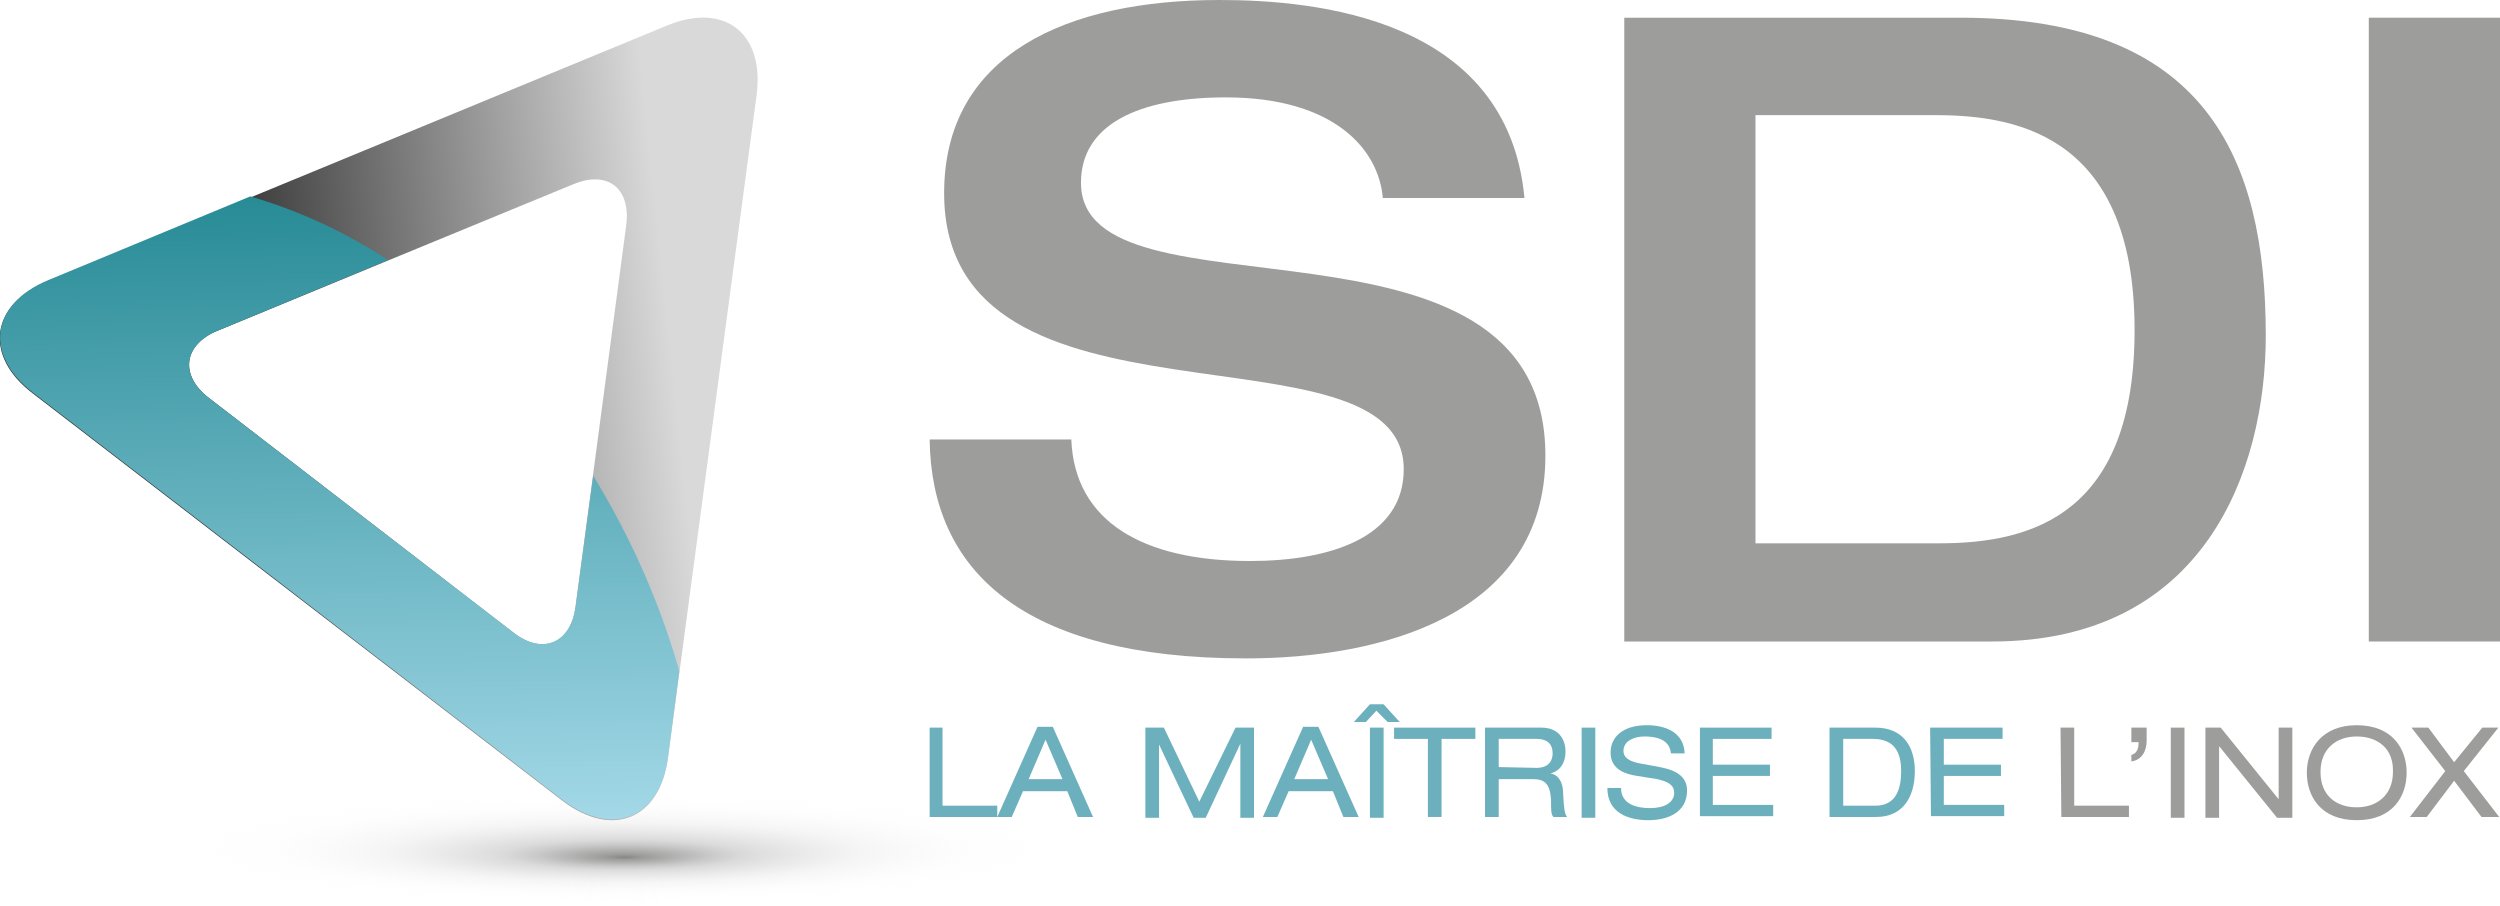
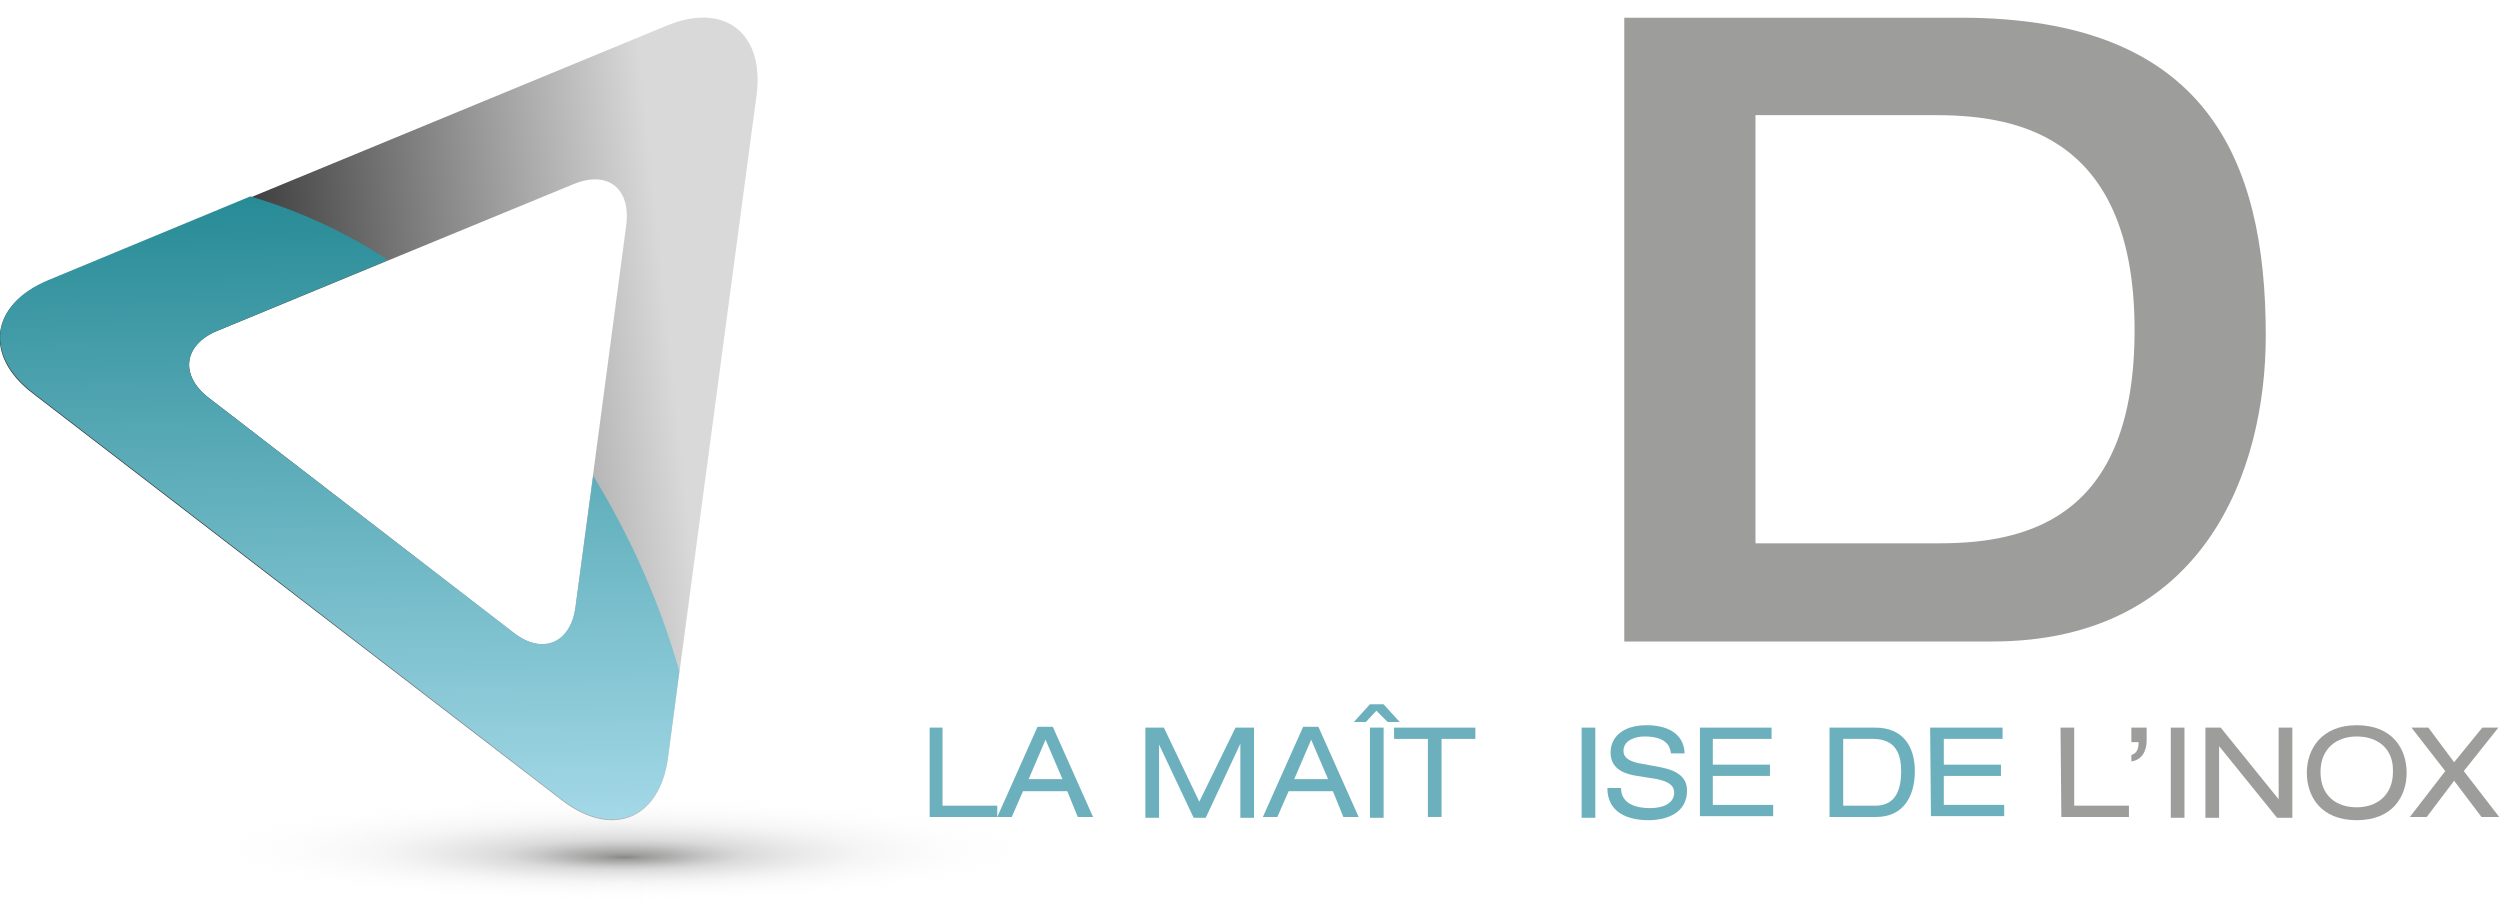
<svg xmlns="http://www.w3.org/2000/svg" version="1.1" id="Calque_1" x="0px" y="0px" viewBox="0 0 310.6 112.6" style="enable-background:new 0 0 310.6 112.6;" xml:space="preserve">
  <style type="text/css">
	.st0{fill:url(#SVGID_1_);}
	.st1{fill:url(#SVGID_2_);}
	.st2{fill:url(#SVGID_3_);}
	.st3{fill:#9D9D9C;}
	.st4{fill:#6CB0BD;}
</style>
  <radialGradient id="SVGID_1_" cx="6818.838" cy="5878.279" r="189.112" fx="6819.846" fy="5845.442" gradientTransform="matrix(0.308 -5.000000e-04 -4.600000e-03 -3.870000e-02 -1996.043 336.149)" gradientUnits="userSpaceOnUse">
    <stop offset="0" style="stop-color:#878787" />
    <stop offset="4.365551e-02" style="stop-color:#9D9D9C" />
    <stop offset="0.183" style="stop-color:#C9C9C9" />
    <stop offset="0.253" style="stop-color:#DADADA" />
    <stop offset="0.274" style="stop-color:#DCDCDC;stop-opacity:0.971" />
    <stop offset="0.511" style="stop-color:#F0F0F0;stop-opacity:0.655" />
    <stop offset="0.751" style="stop-color:#FBFBFB;stop-opacity:0.333" />
    <stop offset="1" style="stop-color:#FFFFFF;stop-opacity:0" />
  </radialGradient>
  <path class="st0" d="M16.9,105.4c-0.5-4,25.2-7.4,57.3-7.4c32.1-0.1,58.5,3.2,59,7.2s-25.2,7.4-57.3,7.4S17.4,109.4,16.9,105.4z" />
  <g>
    <linearGradient id="SVGID_2_" gradientUnits="userSpaceOnUse" x1="98.468" y1="63.811" x2="1.901" y2="53.661" gradientTransform="matrix(1 0 0 -1 0 114.09)">
      <stop offset="0.147" style="stop-color:#D9D9D9" />
      <stop offset="0.702" style="stop-color:#333333" />
    </linearGradient>
    <path class="st1" d="M69.9,99.5L4.1,48.9c-6.2-4.7-5.3-11.1,1.9-14L82.8,3.2C90,0.2,95,4.1,94,11.8L83,94.1   C82,101.8,76.1,104.2,69.9,99.5z M71.2,22.9L27,41.1c-4.2,1.7-4.7,5.5-1.1,8.3l37.9,29.2c3.6,2.8,7.1,1.4,7.7-3.2L77.8,28   C78.4,23.4,75.5,21.1,71.2,22.9z" />
    <linearGradient id="SVGID_3_" gradientUnits="userSpaceOnUse" x1="41.564" y1="89.872" x2="42.928" y2="11.707" gradientTransform="matrix(1 0 0 -1 0 114.09)">
      <stop offset="0" style="stop-color:#278B96" />
      <stop offset="1" style="stop-color:#A3D8E7" />
    </linearGradient>
    <path class="st2" d="M79.3,69.6c-1.7-3.7-3.6-7.2-5.6-10.5l-2.2,16.3c-0.6,4.5-4.1,6-7.7,3.2L25.9,49.4c-3.6-2.8-3.1-6.5,1.1-8.3   l21.2-8.8c-5.5-3.6-11.3-6.2-17.1-7.9L6,34.8c-7.2,3-8,9.3-1.9,14l65.8,50.6c6.2,4.7,12.1,2.3,13.1-5.4l1.4-10.6   C83.1,78.8,81.4,74.2,79.3,69.6z" />
  </g>
  <g>
-     <path class="st3" d="M151.5,0c11.9,0,35.8,2.2,37.9,24.6h-17.6c-0.5-6-6-12.5-19.5-12.5c-10.9,0-18,3.4-18,10.6   c0,18.2,57.7,0.8,57.7,33.9c0,20-20.7,25.2-37.2,25.2c-27.9,0-39.1-11-39.3-27.2h17.6c0.4,10.2,8.9,15.1,22.2,15.1   c9.9,0,19.1-2.9,19.1-11.4c0-19.2-57.1-2.5-57.1-34.3C117.3,6.7,132.6,0,151.5,0z" />
    <path class="st3" d="M201.8,2.2h41.8c30.4,0,37.9,17.4,37.9,39.5c0,16.7-7.6,38-34,38h-45.7V2.2z M218.1,67.5H241   c11.7,0,24.2-3.8,24.2-26.5c0-25.2-16-26.7-25.1-26.7h-22L218.1,67.5L218.1,67.5z" />
-     <path class="st3" d="M294.3,2.2h16.3v77.5h-16.3V2.2z" />
  </g>
  <g>
    <path class="st4" d="M115.4,90.4h1.7v9.7h6.8v1.4h-8.4V90.4H115.4z" />
    <path class="st4" d="M132.6,98.3h-5.5l-1.4,3.2h-1.8l5-11.2h1.9l5,11.2h-1.9L132.6,98.3z M129.9,91.9l-2.1,4.9h4.2L129.9,91.9z" />
    <path class="st4" d="M153.5,90.4h2.3v11.2h-1.7v-9.2l0,0l-4.3,9.2h-1.5l-4.3-9.1l0,0v9.1h-1.7V90.4h2.3l4.4,9.2L153.5,90.4z" />
    <path class="st4" d="M165.6,98.3h-5.5l-1.4,3.2h-1.8l5-11.2h1.9l5,11.2h-1.9L165.6,98.3z M162.9,91.9l-2.1,4.9h4.2L162.9,91.9z" />
    <path class="st4" d="M171,88.3l-1.3,1.4h-1.5l2-2.2h1.7l2,2.2h-1.5L171,88.3z M170.2,90.4h1.7v11.2h-1.7V90.4z" />
    <path class="st4" d="M177.4,91.8h-4.2v-1.4h10.1v1.4h-4.2v9.7h-1.7L177.4,91.8L177.4,91.8z" />
-     <path class="st4" d="M184.6,90.4h6.9c2.2,0,3,1.5,3,3c0,1.4-0.7,2.4-1.9,2.7l0,0c1,0.1,1.6,1.1,1.6,2.4c0.1,2.1,0.2,2.6,0.5,3H193   c-0.3-0.3-0.3-0.8-0.3-2.1c-0.1-2-0.8-2.6-2.2-2.6h-4.3v4.7h-1.7V90.4H184.6z M190.9,95.4c1.6,0,2-1,2-1.8c0-1.1-0.6-1.8-2-1.8   h-4.7v3.5L190.9,95.4L190.9,95.4z" />
    <path class="st4" d="M196.5,90.4h1.7v11.2h-1.7V90.4z" />
    <path class="st4" d="M201.4,97.9c0,2,1.9,2.5,3.6,2.5c1.8,0,3-0.7,3-1.9c0-1-0.8-1.4-2.1-1.7l-2.5-0.4c-1.3-0.2-3.3-0.7-3.3-2.9   c0-2,1.6-3.4,4.5-3.4c2.2,0,4.6,0.8,4.7,3.5h-1.7c-0.1-0.9-0.6-2.1-3.3-2.1c-1.2,0-2.6,0.5-2.6,1.8c0,0.7,0.5,1.2,1.8,1.5l2.7,0.5   c0.9,0.2,3.4,0.6,3.4,2.9c0,2.8-2.5,3.7-4.8,3.7c-2.5,0-5.1-0.9-5.1-4H201.4z" />
    <path class="st4" d="M211.1,90.4h9v1.4h-7.3V95h7.1v1.4h-7.1v3.6h7.5v1.4h-9.1v-11H211.1z" />
    <path class="st4" d="M227.3,90.4h5.7c3.3,0,4.9,2.2,4.9,5.4c0,3.1-1.4,5.7-4.8,5.7h-5.8V90.4z M233,100.1c2.7,0,3.2-2.3,3.2-4.3   s-0.6-4-3.5-4H229v8.3H233z" />
    <path class="st4" d="M239.8,90.4h9v1.4h-7.3V95h7.1v1.4h-7.1v3.6h7.5v1.4h-9.1L239.8,90.4L239.8,90.4z" />
    <path class="st3" d="M256,90.4h1.7v9.7h6.8v1.4h-8.4L256,90.4L256,90.4z" />
    <path class="st3" d="M264.8,93.8c0.6-0.2,0.9-0.6,0.9-1.6h-0.9v-1.8h1.9V92c0,1.2-0.5,2.4-1.9,2.6V93.8z" />
    <path class="st3" d="M269.7,90.4h1.7v11.2h-1.7V90.4z" />
    <path class="st3" d="M275.7,92.7L275.7,92.7v8.9H274V90.4h1.9l7.2,8.9l0,0v-8.9h1.7v11.2h-1.9L275.7,92.7z" />
    <path class="st3" d="M292.8,90.1c4.5,0,6.2,3,6.2,5.9s-1.7,5.9-6.2,5.9s-6.2-3-6.2-5.9S288.4,90.1,292.8,90.1z M292.8,91.5   c-2.5,0-4.5,1.5-4.5,4.4c0,3,2,4.4,4.5,4.4s4.5-1.5,4.5-4.4C297.4,93,295.4,91.5,292.8,91.5z" />
    <path class="st3" d="M308.4,90.4h2l-4.3,5.4l4.4,5.7h-2.2l-3.4-4.5l-3.4,4.5h-2.1l4.4-5.7l-4.2-5.4h2.1l3.2,4.3L308.4,90.4z" />
  </g>
</svg>